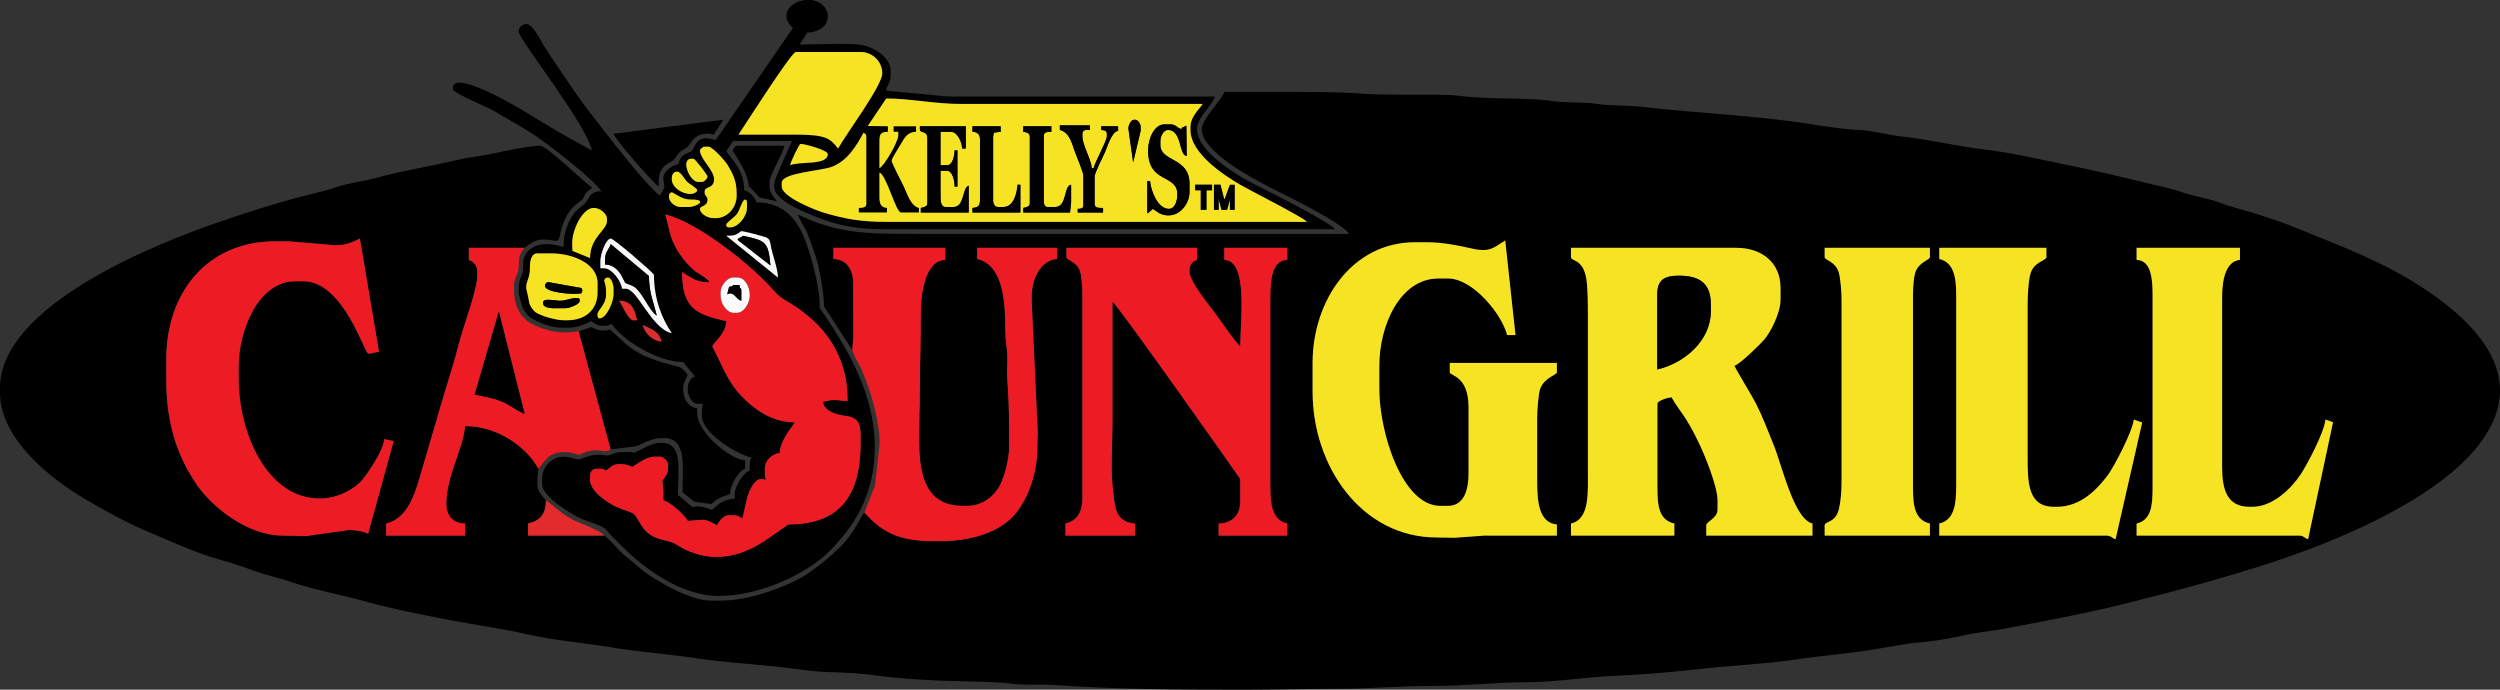
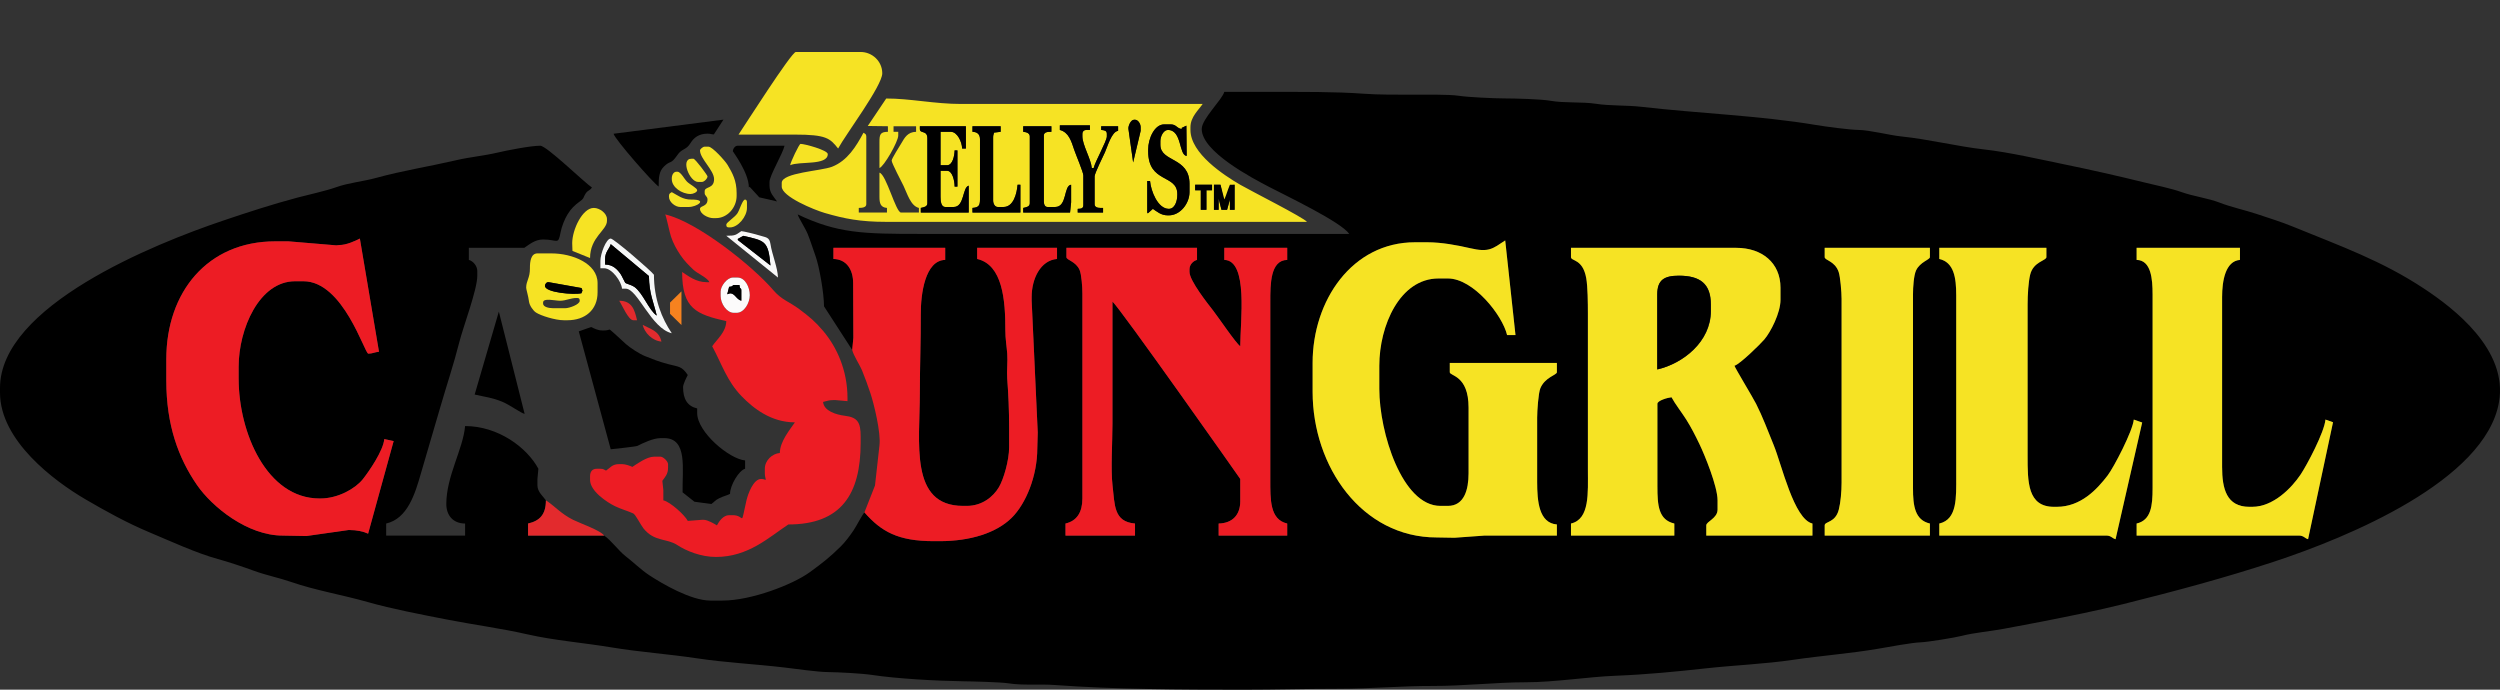
<svg xmlns="http://www.w3.org/2000/svg" width="765.35pt" height="211.14pt" viewBox="0 0 765.35 211.14" version="1.1">
  <rect x="0" y="0" width="765.35" height="211.14" fill="#333333" stroke="none" />
  <defs>
    <clipPath id="clip1">
-       <path d="M 0 28 L 765.352 28 L 765.352 211.141 L 0 211.141 Z M 0 28 " />
+       <path d="M 0 28 L 765.352 28 L 765.352 211.141 L 0 211.141 Z " />
    </clipPath>
  </defs>
  <g id="surface1">
    <path style=" stroke:none;fill-rule:nonzero;fill:rgb(96.1%,50.999%,12.199%);fill-opacity:1;" d="M 208.621 89.195 L 205.125 92.633 L 205.125 96.07 L 208.621 99.508 L 208.621 89.195 " />
    <g clip-path="url(#clip1)" clip-rule="nonzero">
      <path style=" stroke:none;fill-rule:evenodd;fill:rgb(0%,0%,0%);fill-opacity:1;" d="M 260.895 107.133 L 261.246 103.445 L 261.18 86.672 C 261.18 82.59 259.215 79.371 255.141 79.281 L 255.141 75.871 L 289.367 75.871 L 289.367 79.566 C 283.246 79.703 281.855 89.812 281.891 96.328 C 281.926 104.109 281.605 112.055 281.605 120.203 C 281.605 135.59 278.352 154.875 294.836 154.875 L 295.984 154.875 C 300.602 154.875 304.016 152.137 305.773 149.199 C 307.27 146.711 308.93 140.875 308.93 136.973 L 308.93 130.719 C 308.93 125.543 308.711 120.699 308.352 115.945 C 308.172 113.527 308.539 110.684 308.355 108.266 C 308.184 105.984 307.773 103.754 307.777 101.164 C 307.801 91.707 306.887 81.062 299.148 79.281 L 299.148 75.871 L 323.598 75.871 L 323.598 79.281 C 318.555 79.699 315.832 85.301 315.832 90.934 L 315.832 92.07 L 317.695 132.418 L 317.559 137.254 C 317.559 145.742 314.062 154.23 309.73 158.508 C 305.02 163.168 297.043 165.672 287.645 165.672 L 285.918 165.672 C 274.871 165.672 269.789 162.727 264.633 156.863 C 263.91 157.684 262.219 161.004 261.297 162.379 C 260.195 164.012 258.723 165.984 257.371 167.309 C 253.922 170.691 251.809 172.34 247.836 175.223 C 242.695 178.945 230.012 183.859 221.199 183.859 L 217.457 183.859 C 211.504 183.859 202.664 178.652 198.816 176.133 C 196.27 174.461 193.934 172.137 191.516 170.273 C 189.371 168.617 187.082 165.375 184.953 163.965 L 161.656 163.965 L 161.656 160.273 C 165.234 159.449 167.121 157.516 167.121 153.168 C 166.352 152.031 164.531 150.605 164.531 148.621 L 164.531 146.633 L 164.82 143.508 C 161.312 136.957 152.465 130.434 142.383 130.434 C 141.793 137.438 136.633 145.762 136.633 154.305 C 136.633 157.801 138.746 160.273 142.383 160.273 L 142.383 163.965 L 118.223 163.965 L 118.223 160.273 C 124.766 158.77 127.055 151.215 128.859 144.926 C 130.777 138.234 132.762 131.703 134.73 124.863 C 136.691 118.062 138.926 111.441 140.598 104.801 C 141.797 100.031 146.121 88.703 146.121 84.398 L 146.121 82.977 C 146.121 81.395 144.82 79.906 143.531 79.566 L 143.531 75.871 L 160.504 75.871 C 161.996 74.887 163.754 73.316 166.258 73.316 C 170.719 73.316 170.867 75.117 171.598 71.203 C 171.961 69.273 172.914 66.977 173.738 65.645 C 174.855 63.828 175.879 62.852 177.652 61.555 C 178.93 60.621 178.52 60.383 179.309 59.211 C 180.027 58.141 180.473 58.496 181.215 57.402 C 178.828 55.824 167.352 44.613 165.395 44.613 C 162.422 44.613 155.203 46.035 152.281 46.723 C 148.07 47.711 143.883 48.062 139.676 49.043 C 131.332 50.988 123.25 52.23 115.227 54.441 C 111.133 55.57 106.719 55.949 102.891 57.32 C 99.688 58.465 94.387 59.605 91.129 60.473 C 83.297 62.562 75.859 64.988 68.348 67.523 C 47.047 74.699 0 93.695 0 118.781 L 0 120.203 C 0 134.844 16.496 147.215 26.184 152.875 C 32.207 156.395 38.883 160.09 45.645 162.922 C 51.777 165.492 60.242 169.395 66.676 171.133 C 69.648 171.93 74.762 173.641 77.918 174.801 C 81.488 176.105 85.52 176.91 89.168 178.176 C 96.523 180.723 104.762 182.09 112.586 184.316 C 119.957 186.41 129.043 188.145 136.801 189.66 C 144.965 191.258 153.469 192.375 161.531 194.215 C 169.605 196.055 178.688 196.777 187.141 198.184 C 195.879 199.637 204.484 200.203 213.371 201.539 C 222.086 202.848 230.93 203.27 240.152 204.348 C 243.621 204.75 250.094 205.707 253.402 205.75 C 256.855 205.801 263.762 206.137 267.16 206.652 C 274.441 207.762 286.852 208.461 294.848 208.57 C 297.574 208.609 306.188 208.797 308.867 209.211 C 313.234 209.891 318.105 209.352 323.027 209.719 C 340.859 211.035 361.785 211.141 380.555 211.141 C 390.676 211.141 399.93 210.855 409.891 210.855 C 419.43 210.855 429.375 209.969 438.648 209.996 C 448.168 210.023 457.828 208.879 467.141 208.871 C 475.902 208.867 486.133 207.199 494.734 206.867 C 504.105 206.504 513.34 205.586 522.094 204.625 C 531.18 203.629 540.172 203.297 549.051 201.984 C 557.5 200.734 566.688 200.043 575.215 198.566 C 578.125 198.062 585.34 196.727 587.938 196.645 C 590.133 196.57 598.488 195.207 600.602 194.656 C 604.305 193.695 609.328 193.273 613.383 192.508 C 617.488 191.727 621.766 190.957 625.695 190.18 C 633.816 188.574 642.109 186.914 650.02 184.938 C 666.172 180.91 681.07 176.918 696.137 171.961 C 718.973 164.445 760.746 147.145 765.023 123.223 C 767.906 107.09 751.191 94.352 741.949 88.262 C 729.133 79.82 716.793 75.434 701.852 69.34 C 698.48 67.961 694.414 66.676 690.797 65.48 C 687.184 64.285 682.988 63.395 679.586 62.062 C 676.07 60.684 671.426 60.09 667.906 58.824 C 664.641 57.656 659.949 56.715 656.289 55.809 C 648.344 53.848 640.129 51.992 632.176 50.363 C 624.547 48.797 615.113 46.609 607.496 45.758 C 599.199 44.832 590.832 42.688 581.926 41.75 C 578.438 41.387 572.387 39.824 568.965 39.777 C 566.242 39.746 558.949 38.773 555.84 38.25 C 538.852 35.402 520.105 34.723 502.492 32.699 C 497.91 32.172 492.934 32.453 488.484 31.758 C 484.461 31.129 478.82 31.598 474.727 30.859 C 471.805 30.336 463.762 30.133 460.512 30.129 C 457.465 30.125 449.43 29.762 446.648 29.328 C 443.535 28.848 435.555 28.984 432.039 28.984 C 427.84 28.984 421.926 29.02 417.656 28.703 C 408.691 28.039 398.375 28.133 388.895 28.133 L 374.801 28.133 C 374.145 30.551 367.895 36.395 367.895 39.5 C 367.895 46.406 383.223 54.465 388.699 57.309 C 393.879 60.004 410.598 67.98 413.059 71.609 C 383.91 71.609 354.762 71.609 325.613 71.609 C 311.039 71.609 296.465 71.609 281.891 71.609 C 264.133 71.609 256.473 71.457 244.211 65.645 C 244.461 66.711 246.547 69.832 247.289 71.691 C 248.207 73.988 248.848 76.129 249.68 78.426 C 250.781 81.473 252.262 89.68 252.262 93.777 Z M 326.188 160.273 C 329.715 159.461 331.363 156.785 331.363 152.602 L 331.363 89.797 C 331.363 87.766 331.078 84.016 330.516 82.68 C 329.359 79.965 326.477 79.66 326.477 78.715 L 326.477 75.871 L 366.457 75.871 L 366.457 79.566 C 365.312 79.867 364.156 80.984 364.156 82.41 L 364.156 83.262 C 364.156 85.938 369.82 93.062 371.426 95.117 C 372.949 97.07 378.41 105.148 379.691 105.996 C 379.691 98.332 382.215 79.73 374.801 79.566 L 374.801 75.871 L 394.07 75.871 L 394.07 79.566 C 388.883 79.68 388.895 86.949 388.895 92.355 L 388.895 146.633 C 388.895 153.02 388.73 159.043 394.07 160.273 L 394.07 163.965 L 373.074 163.965 L 373.074 160.273 C 377.266 160.18 379.691 157.668 379.691 153.453 L 379.691 146.633 C 379.691 146.578 342.516 93.766 340.57 92.355 C 340.57 104.859 340.57 117.359 340.57 129.867 C 340.57 135.043 340.027 143.863 340.59 148.602 C 341.305 154.605 340.91 159.73 347.473 160.273 L 347.473 163.965 L 326.188 163.965 Z M 480.941 160.273 C 486.73 158.941 486.117 150.863 486.117 143.793 L 486.117 96.051 C 486.117 92.844 486.074 87.801 485.613 85.18 C 484.555 79.145 480.941 80.02 480.941 78.715 L 480.941 75.871 L 531.566 75.871 C 539.438 75.871 545.086 80.477 545.086 88.094 L 545.086 91.785 C 545.086 95.789 542.066 101.672 540.121 103.934 C 538.812 105.457 532.617 111.535 530.988 111.965 C 531.199 112.734 536.578 121.586 537.605 123.613 C 539.695 127.742 541.133 131.715 542.98 136.207 C 545.461 142.223 549.191 158.965 554.863 160.273 L 554.863 163.965 L 522.359 163.965 L 522.359 160.844 C 522.359 159.633 525.812 158.695 525.812 156.012 L 525.812 153.168 C 525.812 148.879 521.852 139.246 520.254 135.926 C 518.984 133.285 517.762 130.895 516.266 128.504 C 514.859 126.27 512.832 123.703 511.719 121.625 C 510.621 121.715 507.402 122.617 507.402 123.613 L 507.402 148.906 C 507.402 154.719 507.727 159.156 512.582 160.273 L 512.582 163.965 L 480.941 163.965 Z M 562.926 156.016 C 563.484 153.848 563.781 150.504 563.781 147.77 L 563.781 91.504 C 563.781 89.43 563.395 84.801 562.895 83.289 C 561.762 79.887 558.605 79.727 558.605 78.715 L 558.605 75.871 L 590.82 75.871 L 590.82 78.715 C 590.82 79.512 587.816 80.168 586.59 82.777 C 585.891 84.277 585.645 87.906 585.645 90.082 L 585.645 149.477 C 585.645 154.922 586.246 159.219 590.82 160.273 L 590.82 163.965 L 558.605 163.965 L 558.605 160.844 C 558.605 159.559 561.871 160.129 562.926 156.016 Z M 647.66 165.078 C 646.621 164.801 646.273 163.965 644.898 163.965 L 593.695 163.965 L 593.695 160.273 C 599.223 159.004 598.875 152.367 598.875 145.781 L 598.875 90.367 C 598.875 84.984 598.172 80.312 593.695 79.281 L 593.695 75.871 L 626.488 75.871 L 626.488 78.715 C 626.488 79.809 622.512 80.074 621.527 84.047 C 620.969 86.305 620.734 90.258 620.734 93.207 L 620.734 139.527 C 620.734 147.492 620.68 155.156 628.789 155.156 L 629.652 155.156 C 637.035 155.156 641.98 149.801 645.234 145.547 C 647.102 143.105 652.945 131.91 653.238 128.445 L 655.809 129.348 Z M 706.594 165.07 C 705.59 164.801 705.238 163.965 703.863 163.965 L 654.102 163.965 L 654.102 160.273 C 658.555 159.246 658.992 154.797 658.992 149.477 L 658.992 90.082 C 658.992 85.469 658.566 79.664 654.102 79.566 L 654.102 75.871 L 685.742 75.871 L 685.742 79.566 C 681.27 79.934 680.277 85.996 680.277 90.934 L 680.277 142.938 C 680.277 149.652 681.645 155.156 688.617 155.156 L 689.48 155.156 C 695.973 155.156 701.543 149.367 704.27 145.324 C 706.219 142.43 711.594 132.297 711.918 128.445 L 714.234 129.262 Z M 436.93 74.168 C 441.34 74.168 446.219 75.086 450.051 75.98 C 455.836 77.34 456.941 76.156 460.805 73.602 L 463.953 102.586 L 461.383 102.586 C 459.93 96.434 451.02 85.25 443.258 85.25 L 440.383 85.25 C 428.566 85.25 422.262 99.656 422.262 111.965 L 422.262 119.066 C 422.262 132.371 429.227 154.875 440.961 154.875 L 443.258 154.875 C 448.258 154.875 449.586 149.891 449.586 144.926 L 449.586 124.754 C 449.586 114.832 443.832 115.148 443.832 113.953 L 443.832 111.113 L 476.625 111.113 L 476.625 113.953 C 476.625 114.816 472.973 115.441 471.555 118.891 C 470.965 120.332 470.586 125.746 470.586 127.879 L 470.586 147.484 C 470.586 153.438 471.113 160.105 476.625 160.559 L 476.625 163.965 L 454.477 163.965 L 445.277 164.629 L 439.809 164.535 C 416.93 164.535 401.84 142.883 401.84 119.922 L 401.84 111.113 C 401.84 91.969 413.941 74.168 433.191 74.168 Z M 103.84 75.02 C 106.02 75.02 108.699 73.797 110.168 73.031 L 116.027 107.684 C 114.664 107.805 114.086 108.27 112.758 108.27 C 111.621 108.27 105.105 86.105 92.91 86.105 L 90.32 86.105 C 79.348 86.105 73.062 100.742 73.062 112.246 L 73.062 115.941 C 73.062 132.512 81.723 152.602 97.797 152.602 L 98.086 152.602 C 103.438 152.602 108.75 149.629 111.086 146.688 C 112.977 144.297 117.348 137.957 117.645 134.414 L 120.512 135.031 L 112.695 163.383 C 111.297 162.707 109.18 162.262 107.004 162.262 L 106.715 162.262 L 93.793 164.102 L 86.582 163.965 C 75.66 163.965 64.867 155.109 60.285 148.453 C 54.637 140.246 50.91 130.168 50.91 116.512 L 50.91 109.973 C 50.91 89.449 63.5 73.883 84.281 73.883 L 88.305 73.883 L 102.969 75.113 L 103.84 75.02 " />
    </g>
-     <path style=" stroke:none;fill-rule:evenodd;fill:rgb(0%,0%,0%);fill-opacity:1;" d="M 316.406 70.188 C 347.188 70.188 377.965 70.188 408.742 70.188 C 407.422 68.242 388.906 58.801 385.25 57.023 C 379.707 54.324 366.457 46.719 366.457 39.5 C 366.457 35.934 371.34 32.035 371.922 29.555 L 290.23 29.555 L 271.227 27.738 C 271.68 25.734 272.688 25.391 272.688 22.734 L 272.688 21.883 C 272.688 17.277 267.199 14.129 262.891 13.656 C 258.184 13.141 249.879 13.641 244.785 13.641 L 247.133 9.977 C 250.332 9.945 253.414 8.172 253.414 5.113 L 253.414 4.828 C 253.414 2.156 250.637 0 247.949 0 L 247.086 0 C 244.027 0 240.758 2.047 240.758 4.828 L 240.758 5.113 C 240.758 6.449 241.918 7.961 242.77 8.527 L 219.117 42.863 C 218.098 42.66 217.387 42.34 216.02 42.34 C 212.781 42.34 212.59 45.828 211.688 46.301 C 209.477 47.469 208.406 47.207 207.68 50.301 C 205.73 50.457 202.754 52.727 203.074 54.844 L 203.43 57.391 L 202.035 59.871 C 198.055 57.207 184.621 39.625 180.719 34.59 C 177.285 30.172 174.203 25.559 171.031 20.859 C 169.398 18.434 167.914 16.309 166.371 13.809 C 165.363 12.172 163.207 7.387 161.082 7.387 C 159.945 7.387 158.777 8.316 158.777 9.66 C 158.777 12.027 179.211 37.527 181.215 46.035 C 174.316 42.43 168.145 38.738 161.598 34.727 C 157.711 32.344 145.723 25.289 140.371 25.289 C 139.637 25.289 138.645 25.906 138.645 26.711 L 138.645 27.277 C 138.645 28.504 149.492 32.902 151.188 33.93 C 155.375 36.469 159.133 38.414 163.207 41.09 C 167.883 44.16 181.398 54.562 184.094 58.539 C 181.57 58.539 180.766 59.504 179.875 61.195 C 179.133 62.609 177.52 63.406 176.391 64.57 C 174.512 66.508 172.586 70.727 172.586 74.453 L 172.586 75.59 C 171.312 75.297 169.402 74.738 167.984 74.738 L 167.41 74.738 C 163.828 74.738 161.176 76.34 160.379 79.16 C 159.805 81.188 160.602 81.953 159.684 84.152 C 159.055 85.656 158.777 86.871 158.777 88.945 L 158.777 89.512 C 158.777 90.094 159.723 93.66 160.023 94.254 C 160.715 95.598 161.406 96.547 162.629 97.363 C 164.336 98.504 168.762 100.312 171.434 100.312 L 174.312 100.312 C 176.719 100.312 179.332 99.156 180.93 98.32 C 181.812 98.785 182.938 99.742 184.094 99.742 L 184.953 99.742 C 185.996 99.742 186.559 99.508 187.258 99.176 C 190.508 103.973 201.137 110.828 209.117 110.828 L 212.75 115.223 C 211.219 115.73 210.555 117.422 210.555 119.066 L 210.555 119.352 C 210.555 121.129 211.883 123.613 213.434 123.613 L 215.156 123.613 C 215.082 124.504 214.871 124.625 214.871 125.602 L 214.871 127.309 C 214.871 132.41 225.098 138.941 230.113 140.098 C 229.816 140.652 229.539 140.934 229.539 141.801 L 229.539 144.074 C 227.758 144.547 224.938 148.82 224.938 151.18 L 224.938 152.602 C 223.398 152.727 222.004 153.184 220.902 153.73 C 220.086 154.137 218.156 156.012 218.031 156.012 C 217.078 156.012 214.23 154.242 211.703 155.441 L 211.914 155.199 L 207.574 151.535 C 207.391 144.621 209.484 135.551 202.5 135.551 L 201.926 135.551 C 199.785 135.551 195.715 137.859 194.16 138.676 C 193.703 138.461 193.746 138.391 193.008 138.391 L 190.422 138.391 C 188.922 138.391 188.273 138.676 187.141 139.133 C 185.551 139.773 185.555 139.246 183.805 139.246 L 182.941 139.246 C 180.191 139.246 177.895 140.664 177.188 140.664 C 176.363 140.664 174.57 139.812 172.586 139.812 C 168.859 139.812 165.969 142.863 165.969 146.633 L 165.969 148.34 C 165.969 151.965 174.609 157.184 177.664 158.668 C 179.488 159.555 184.469 160.855 185.461 162.047 C 187.246 164.199 188.82 165.641 190.777 167.594 C 196.82 173.613 208.211 182.438 220.047 182.438 C 233 182.438 247.188 175.43 253.633 169.016 C 261.352 161.332 267.797 151.816 267.797 136.688 C 267.797 120.488 259.094 106.379 252.438 96.445 C 250.332 93.309 251.141 95.43 250.828 90.93 C 250.762 89.949 250.121 86.305 249.848 85.082 C 248.965 81.133 248.047 77.805 246.84 74.414 C 244.488 67.809 240.422 61.949 231.551 61.949 C 231.168 60.309 229.441 58.629 227.812 58.254 C 227.812 52.199 224.629 49.684 222.348 46.32 L 224.367 43.195 L 242.484 43.191 C 241.855 44.363 237.02 55.246 237.02 55.98 L 237.02 57.117 C 237.02 61.574 246.793 65.141 250.629 66.691 C 256.051 68.883 262.551 70.188 270.098 70.188 C 285.535 70.188 300.973 70.188 316.406 70.188 Z M 226.09 41.203 C 227.91 38.512 242.301 15.914 243.633 15.914 L 263.48 15.914 C 267.02 15.914 270.098 18.758 270.098 22.449 C 270.098 26.254 258.832 41.262 256.578 45.469 C 254.449 42.523 252.977 41.203 243.348 41.203 C 237.594 41.203 231.84 41.203 226.09 41.203 Z M 271.305 30.16 C 278.426 30.121 286.234 31.844 294.262 31.828 C 302.504 31.809 310.754 31.828 318.996 31.828 C 335.395 31.828 351.789 31.828 368.184 31.828 C 366.926 33.684 364.445 35.789 364.445 38.93 L 364.445 39.781 C 364.445 46.992 374.723 53.664 379.68 56.559 C 382.656 58.293 399.152 66.621 400.113 67.918 C 371.441 67.918 342.773 67.918 314.105 67.918 C 299.82 67.918 285.535 67.918 271.246 67.918 C 263.391 67.918 258.559 66.973 252.441 65.18 C 249.266 64.254 239.32 60.203 239.32 57.117 L 239.32 55.98 C 239.32 52.836 251.383 52.363 254.742 51.039 C 259.438 49.191 262.105 44.816 264.344 40.637 C 264.793 40.934 265.207 41.012 265.207 41.773 L 265.207 62.52 C 265.207 63.531 263.945 63.633 262.906 63.652 L 262.906 65.074 L 271.535 65.074 L 271.535 63.652 C 269.59 63.492 269.234 62.277 269.234 60.242 L 269.234 52.855 C 271.352 53.41 274.234 65.074 275.852 65.074 L 281.316 65.074 L 281.316 63.652 C 278.785 63.07 277.719 59.207 276.621 56.926 C 276.07 55.777 272.973 49.949 272.973 49.16 C 272.973 48.551 275.465 44.68 275.941 43.855 C 276.949 42.129 277.871 40.406 280.453 40.352 L 280.453 38.648 L 273.551 38.648 L 273.551 40.352 L 274.988 40.352 L 274.988 41.488 C 274.988 43.371 270.547 51.09 269.234 51.434 L 269.234 43.477 C 269.234 41.227 269.449 40.352 271.824 40.352 L 271.824 38.648 L 265.66 38.566 Z M 216.598 61.098 C 216.598 60.051 215.73 59.984 215.73 59.105 L 215.73 58.539 C 215.73 57.02 218.609 57.875 218.609 54.844 C 218.609 52.117 214.297 48.598 214.297 46.035 C 214.297 45.73 215.137 44.898 215.73 44.898 L 216.883 44.898 C 218.109 44.898 222.035 49.309 222.734 50.484 C 224.215 52.973 225.512 55.262 225.512 59.105 L 225.512 59.961 C 225.512 63.566 222.66 66.777 219.184 66.777 L 218.32 66.777 C 216.793 66.777 214.297 65.539 214.297 63.938 C 214.297 62.891 216.598 63.359 216.598 61.098 Z M 241.906 50.582 C 241.98 49.691 244.664 44.047 245.07 44.047 C 246.371 44.047 253.414 45.977 253.414 47.172 C 253.414 50.773 244.652 49.281 241.906 50.582 Z M 213.719 55.699 C 211.121 55.699 208.23 48.594 211.703 48.594 L 212.281 48.594 C 212.836 48.594 216.598 53.676 216.598 53.992 C 216.598 54.676 215.562 55.699 214.871 55.699 Z M 207.391 52.57 C 208.383 52.57 209.496 54.797 210.336 55.629 C 211.188 56.473 213.434 57.574 213.434 58.254 C 213.434 58.824 212.234 59.391 211.418 59.391 C 208.719 59.391 205.664 57.332 205.664 54.844 L 205.664 54.559 C 205.664 53.602 206.176 52.57 207.105 52.57 Z M 211.699 61.102 C 216.855 61.055 213.301 63.367 210.844 63.367 L 208.254 63.367 C 206.703 63.367 204.801 61.84 204.801 60.242 L 204.801 59.961 C 204.801 59.199 205.219 59.117 205.664 58.824 C 207.473 59.77 208.949 61.129 211.699 61.102 Z M 222.348 68.77 C 222.348 68.098 224.914 66.57 225.75 65.309 C 226.438 64.266 227.301 61.098 228.102 61.098 C 228.504 61.098 228.676 61.484 228.676 61.949 L 228.676 63.652 C 228.676 66.277 225.961 69.621 223.496 69.621 L 223.211 69.621 C 222.547 69.621 222.348 69.426 222.348 68.77 Z M 203.648 65.645 C 213.598 67.93 230.766 81.801 236.656 88.734 C 239.32 91.867 241.531 92.281 244.738 94.676 C 247.793 96.961 249.586 98.438 252.055 101.371 C 256.09 106.172 259.453 113.227 259.453 121.91 L 259.449 122.809 L 255.715 122.477 L 255.141 122.477 C 253.773 122.477 253.062 122.797 251.977 123.047 C 252.207 125.801 255.938 126.953 258.621 127.281 C 262.586 127.766 263.48 129.344 263.48 133.562 L 263.48 135.551 C 263.48 151.301 257.523 160.559 241.336 160.559 C 235.355 164.512 229.078 170.504 219.184 170.504 C 214.641 170.504 210.125 168.691 207.34 166.859 C 204.113 164.734 200.324 165.934 196.98 161.746 C 196.133 160.684 194.562 157.492 193.844 157.172 C 192.008 156.352 190.184 155.887 188.305 154.977 C 185.684 153.707 180.641 150.316 180.641 146.918 L 180.641 145.781 C 180.641 144.469 181.277 143.508 182.652 143.508 L 183.805 143.508 C 184.684 143.508 184.965 143.781 185.531 144.074 C 186.809 143.23 187.371 142.086 189.559 142.086 L 190.422 142.086 C 191.484 142.086 192.855 142.594 193.586 142.938 C 195.004 142 198.051 139.812 200.199 139.812 L 202.215 139.812 C 203.059 139.812 204.516 141.254 204.516 142.086 L 204.516 143.223 C 204.516 145.211 203.562 146.059 202.77 147.203 L 203.074 150.043 L 203.074 153.168 C 205.199 153.656 209.605 157.645 210.562 159.469 L 214.871 159.137 L 215.445 159.137 C 216.594 159.137 218.727 160.348 219.473 160.844 C 220.125 159.625 221.395 157.719 223.211 157.719 L 224.359 157.719 C 228.227 157.719 226.562 161.652 228.5 153.277 C 228.996 151.121 230.664 146.633 232.992 146.633 C 233.77 146.633 233.781 146.77 234.43 146.918 C 234.355 146.027 234.145 145.906 234.145 144.926 L 234.145 143.508 C 234.145 140.922 236.434 138.863 238.742 138.676 C 238.742 135.172 241.871 131.477 243.348 129.297 C 236.086 129.297 230.641 125.027 227.016 121.277 C 222.562 116.668 221.062 111.652 218.031 105.996 C 219.496 103.836 222.27 101.703 222.348 98.32 C 213.176 96.215 208.828 94.551 208.828 83.262 C 210.762 84.539 213.129 86.387 216.309 86.387 L 217.172 86.387 C 216.699 85.105 213.488 83.707 212.348 82.629 C 210.777 81.148 209.535 79.902 208.309 78.094 C 207.129 76.344 206.109 74.508 205.414 72.426 C 204.938 71.004 204.031 66.43 203.648 65.645 Z M 175.176 74.453 C 175.176 70.305 178.309 63.652 181.789 63.652 C 183.598 63.652 185.816 65.316 185.816 67.062 L 185.816 67.633 C 185.816 70.496 180.641 72.602 180.641 79 L 175.254 76.816 Z M 222.348 72.18 C 225.285 72.18 225.254 71.883 226.949 70.758 C 227.781 70.828 231.359 71.703 232.293 72.016 C 234.434 72.734 235.539 72.43 235.875 74.73 C 236.328 77.828 238.102 81.977 238.168 84.969 Z M 183.805 79.852 C 183.805 77.723 185.562 73.031 186.969 73.031 C 187.898 73.031 199.398 82.934 200.199 84.113 C 200.199 91.594 202.629 97.535 205.664 102.02 C 199.355 100.566 195.199 88.379 191.57 88.379 L 190.422 88.379 C 190.234 86.156 187.367 82.125 184.953 82.125 L 183.805 82.125 Z M 182.941 96.051 C 182.941 95.09 185.531 93.172 185.531 90.367 L 185.531 88.945 C 185.531 87.598 185.207 86.895 184.953 85.82 C 185.203 85.367 185.387 84.969 186.105 84.969 C 187.191 84.969 187.832 87.188 187.832 88.379 L 187.832 90.082 C 187.832 92.438 185.688 97.473 183.516 97.473 C 183.113 97.473 182.941 97.086 182.941 96.617 Z M 161.082 88.094 C 161.082 85.891 162.262 85.176 162.23 82.125 C 162.211 79.969 162.562 77.578 164.531 77.578 L 168.848 77.578 C 175.152 77.578 182.941 80.609 182.941 86.672 L 182.941 89.512 C 182.941 94.941 179.051 98.039 173.738 98.039 L 172.586 98.039 C 170.059 98.039 165.613 96.684 164.062 95.66 C 163.18 95.074 162.094 93.484 161.953 92.344 C 161.75 90.668 161.082 88.574 161.082 88.094 Z M 193.871 98.039 C 192.371 98.039 190.484 93.438 189.559 92.07 C 193.566 92.07 194.301 94.973 195.023 98.039 Z M 202.5 104.574 C 199.703 104.344 197.32 101.887 196.746 99.461 C 199.395 100.844 201.727 101.289 202.5 104.574 " />
    <path style=" stroke:none;fill-rule:evenodd;fill:rgb(96.1%,89%,14.099%);fill-opacity:1;" d="M 480.941 78.715 C 480.941 80.02 484.555 79.145 485.613 85.18 C 486.074 87.801 486.117 92.844 486.117 96.051 L 486.117 143.793 C 486.117 150.863 486.73 158.941 480.941 160.273 L 480.941 163.965 L 512.582 163.965 L 512.582 160.273 C 507.727 159.156 507.402 154.719 507.402 148.906 L 507.402 123.613 C 507.402 122.617 510.621 121.715 511.719 121.625 C 512.832 123.703 514.859 126.27 516.266 128.504 C 517.762 130.895 518.984 133.285 520.254 135.926 C 521.852 139.246 525.812 148.879 525.812 153.168 L 525.812 156.012 C 525.812 158.695 522.359 159.633 522.359 160.844 L 522.359 163.965 L 554.863 163.965 L 554.863 160.273 C 549.191 158.965 545.461 142.223 542.98 136.207 C 541.133 131.715 539.695 127.742 537.605 123.613 C 536.578 121.586 531.199 112.734 530.988 111.965 C 532.617 111.535 538.812 105.457 540.121 103.934 C 542.066 101.672 545.086 95.789 545.086 91.785 L 545.086 88.094 C 545.086 80.477 539.438 75.871 531.566 75.871 L 480.941 75.871 Z M 507.402 113.102 L 507.402 90.082 C 507.402 85.676 509.574 84.398 514.02 84.398 C 520.5 84.398 523.797 86.859 523.797 93.207 L 523.797 95.195 C 523.797 104.621 515.262 111.293 507.402 113.102 " />
    <path style=" stroke:none;fill-rule:evenodd;fill:rgb(96.1%,89%,14.099%);fill-opacity:1;" d="M 436.93 74.168 L 433.191 74.168 C 413.941 74.168 401.84 91.969 401.84 111.113 L 401.84 119.922 C 401.84 142.883 416.93 164.535 439.809 164.535 L 445.277 164.629 L 454.477 163.965 L 476.625 163.965 L 476.625 160.559 C 471.113 160.105 470.586 153.438 470.586 147.484 L 470.586 127.879 C 470.586 125.746 470.965 120.332 471.555 118.891 C 472.973 115.441 476.625 114.816 476.625 113.953 L 476.625 111.113 L 443.832 111.113 L 443.832 113.953 C 443.832 115.148 449.586 114.832 449.586 124.754 L 449.586 144.926 C 449.586 149.891 448.258 154.875 443.258 154.875 L 440.961 154.875 C 429.227 154.875 422.262 132.371 422.262 119.066 L 422.262 111.965 C 422.262 99.656 428.566 85.25 440.383 85.25 L 443.258 85.25 C 451.02 85.25 459.93 96.434 461.383 102.586 L 463.953 102.586 L 460.805 73.602 C 456.941 76.156 455.836 77.34 450.051 75.98 C 446.219 75.086 441.34 74.168 436.93 74.168 " />
    <path style=" stroke:none;fill-rule:evenodd;fill:rgb(92.899%,10.999%,14.099%);fill-opacity:1;" d="M 326.477 78.715 C 326.477 79.66 329.359 79.965 330.516 82.68 C 331.078 84.016 331.363 87.766 331.363 89.797 L 331.363 152.602 C 331.363 156.785 329.715 159.461 326.188 160.273 L 326.188 163.965 L 347.473 163.965 L 347.473 160.273 C 340.91 159.73 341.305 154.605 340.59 148.602 C 340.027 143.863 340.57 135.043 340.57 129.867 C 340.57 117.359 340.57 104.859 340.57 92.355 C 342.516 93.766 379.691 146.578 379.691 146.633 L 379.691 153.453 C 379.691 157.668 377.266 160.18 373.074 160.273 L 373.074 163.965 L 394.07 163.965 L 394.07 160.273 C 388.73 159.043 388.895 153.02 388.895 146.633 L 388.895 92.355 C 388.895 86.949 388.883 79.68 394.07 79.566 L 394.07 75.871 L 374.801 75.871 L 374.801 79.566 C 382.215 79.73 379.691 98.332 379.691 105.996 C 378.41 105.148 372.949 97.07 371.426 95.117 C 369.82 93.062 364.156 85.938 364.156 83.262 L 364.156 82.41 C 364.156 80.984 365.312 79.867 366.457 79.566 L 366.457 75.871 L 326.477 75.871 L 326.477 78.715 " />
    <path style=" stroke:none;fill-rule:evenodd;fill:rgb(96.1%,89%,14.099%);fill-opacity:1;" d="M 265.66 38.566 L 271.824 38.648 L 271.824 40.352 C 269.449 40.352 269.234 41.23 269.234 43.477 L 269.234 51.434 C 270.547 51.09 274.988 43.375 274.988 41.488 L 274.988 40.352 L 273.551 40.352 L 273.551 38.648 L 280.453 38.648 L 280.453 40.352 C 277.871 40.41 276.949 42.129 275.941 43.855 C 275.465 44.68 272.973 48.551 272.973 49.16 C 272.973 49.949 276.07 55.777 276.621 56.926 C 277.719 59.207 278.785 63.07 281.316 63.652 L 281.316 65.074 L 275.852 65.074 C 274.234 65.074 271.352 53.414 269.234 52.855 L 269.234 60.242 C 269.234 62.277 269.59 63.496 271.535 63.652 L 271.535 65.074 L 262.906 65.074 L 262.906 63.652 C 263.945 63.633 265.207 63.531 265.207 62.52 L 265.207 41.773 C 265.207 41.012 264.793 40.934 264.344 40.637 C 262.105 44.82 259.438 49.195 254.742 51.039 C 251.383 52.363 239.32 52.836 239.32 55.98 L 239.32 57.117 C 239.32 60.203 249.266 64.254 252.441 65.184 C 258.559 66.973 263.391 67.918 271.246 67.918 C 285.535 67.918 299.82 67.918 314.105 67.918 C 342.773 67.918 371.441 67.918 400.113 67.918 C 399.152 66.625 382.656 58.293 379.68 56.559 C 374.723 53.664 364.445 46.992 364.445 39.785 L 364.445 38.93 C 364.445 35.793 366.926 33.688 368.184 31.828 C 351.789 31.828 335.395 31.828 318.996 31.828 C 310.754 31.828 302.504 31.812 294.262 31.828 C 286.234 31.844 278.426 30.121 271.305 30.16 Z M 328.883 45.93 C 327.98 43.238 327.211 40.508 324.461 39.785 L 324.461 38.363 L 333.668 38.363 L 333.668 39.785 L 332.516 39.785 C 331.844 39.785 331.363 40.258 331.363 40.922 L 331.363 41.773 C 331.363 44.34 334.012 48.723 334.242 51.434 L 334.816 51.434 C 335.301 49.387 338.844 43.18 338.844 41.773 L 338.844 40.922 C 338.844 39.98 338.02 39.855 337.117 39.785 L 337.117 38.648 L 342.297 38.648 L 342.297 40.066 C 340.332 40.23 339.027 44.953 338.27 46.605 C 337.77 47.699 335.105 53.082 335.105 53.992 L 335.105 62.52 C 335.105 63.391 335.945 63.652 336.828 63.652 L 337.691 63.652 L 337.691 65.074 L 329.93 65.074 L 329.93 63.938 C 330.973 63.914 331.652 63.812 331.652 62.801 L 331.652 53.711 C 331.652 52.719 329.359 47.355 328.883 45.93 Z M 351.5 45.754 C 351.5 42.418 353.445 38.078 356.391 38.078 L 358.402 38.078 C 360.184 38.078 360.27 39.367 361.855 39.5 L 361.703 39.188 L 363.203 38.465 L 363.293 47.738 C 360.832 47.539 361.914 39.785 357.539 39.785 C 356.238 39.785 355.238 41.664 355.238 43.195 L 355.238 44.328 C 355.238 49.695 364.156 48.004 364.156 56.266 L 364.156 58.824 C 364.156 62.246 361.352 65.93 357.828 65.93 L 357.539 65.93 C 355.414 65.93 354.223 64.789 352.938 63.938 L 351.391 65.324 L 351.215 65.074 L 351.215 55.414 L 352.074 55.414 C 352.336 58.48 354.457 63.938 357.828 63.938 C 359.648 63.938 360.418 61.625 360.418 59.676 L 360.418 59.391 C 360.418 53.277 351.5 56.188 351.5 46.32 Z M 283.902 42.344 C 283.902 39.742 281.605 41.031 281.605 39.5 L 281.605 38.648 L 295.695 38.648 L 295.695 45.469 L 294.547 45.469 C 294.504 43.496 293.098 40.352 291.094 40.352 L 287.934 40.352 L 287.934 50.582 L 289.945 50.582 C 291.605 50.582 292.207 47.777 292.246 46.035 L 293.109 46.035 L 293.109 57.117 L 292.246 57.117 C 292.246 55.359 291.582 52.289 289.945 52.289 L 287.934 52.289 L 287.934 60.242 C 287.934 61.547 288.102 63.371 289.367 63.371 L 291.957 63.371 C 295.289 63.371 294.59 57.355 296.562 56.836 L 296.562 65.074 L 281.891 65.074 L 281.891 63.652 C 282.793 63.445 283.902 63.312 283.902 62.234 Z M 300.012 61.098 L 300.012 42.625 C 300.012 41.16 299.227 40.387 297.711 40.352 L 297.711 38.648 L 306.34 38.648 L 306.34 40.352 L 304.32 40.602 C 304.176 41.273 304.039 41.289 304.039 42.059 L 304.039 61.383 C 304.039 62.34 304.547 63.371 305.477 63.371 L 307.203 63.371 C 310.297 63.371 311.293 59.227 311.52 56.551 L 312.383 56.551 L 312.383 65.074 L 297.711 65.074 L 297.711 63.652 C 299.52 63.508 300.012 63.016 300.012 61.098 Z M 315.258 62.234 L 315.258 41.773 C 315.258 40.762 314.23 40.434 313.246 40.352 L 313.246 38.648 L 321.871 38.648 L 321.871 40.352 C 320.734 40.352 319.57 40.395 319.57 41.488 L 319.57 61.664 C 319.57 62.539 319.84 63.371 320.723 63.371 L 323.023 63.371 C 326.77 63.371 325.566 56.805 327.914 56.551 L 327.914 61.949 L 327.586 65.07 L 313.246 65.074 L 313.246 63.652 C 314.148 63.445 315.258 63.312 315.258 62.234 Z M 345.461 39.5 C 345.32 38.625 346.16 36.656 347.188 36.656 L 347.473 36.656 C 348.402 36.656 349.199 37.895 349.199 38.93 L 349.199 40.066 L 346.898 49.73 Z M 369.336 58.254 L 369.336 64.223 L 367.609 64.223 L 367.609 58.254 L 365.883 58.254 L 365.883 56.551 L 371.059 56.551 L 371.059 58.254 Z M 371.637 56.551 L 373.648 56.551 L 374.59 61.082 C 376.887 61.207 374.922 56.684 377.965 56.551 L 377.965 64.223 L 376.523 64.223 L 376.523 61.098 L 375.66 64.223 L 373.938 64.223 L 373.074 60.812 L 373.074 64.223 L 371.637 64.223 L 371.637 56.551 " />
    <path style=" stroke:none;fill-rule:evenodd;fill:rgb(92.899%,10.999%,14.099%);fill-opacity:1;" d="M 203.648 65.645 C 204.031 66.43 204.938 71.004 205.414 72.426 C 206.109 74.508 207.129 76.344 208.309 78.094 C 209.535 79.902 210.777 81.148 212.348 82.629 C 213.488 83.707 216.699 85.105 217.172 86.387 L 216.309 86.387 C 213.129 86.387 210.762 84.539 208.828 83.262 C 208.828 94.551 213.176 96.215 222.348 98.32 C 222.27 101.703 219.496 103.836 218.031 105.996 C 221.062 111.652 222.562 116.668 227.016 121.277 C 230.641 125.027 236.086 129.297 243.348 129.297 C 241.871 131.477 238.742 135.172 238.742 138.676 C 236.434 138.863 234.145 140.922 234.145 143.508 L 234.145 144.926 C 234.145 145.906 234.355 146.027 234.43 146.918 C 233.781 146.77 233.77 146.633 232.992 146.633 C 230.664 146.633 228.996 151.121 228.5 153.277 C 226.562 161.652 228.227 157.719 224.359 157.719 L 223.211 157.719 C 221.395 157.719 220.125 159.625 219.473 160.844 C 218.727 160.348 216.594 159.137 215.445 159.137 L 214.871 159.137 L 210.562 159.469 C 209.605 157.645 205.199 153.656 203.074 153.168 L 203.074 150.043 L 202.77 147.203 C 203.562 146.059 204.516 145.211 204.516 143.223 L 204.516 142.086 C 204.516 141.254 203.059 139.812 202.215 139.812 L 200.199 139.812 C 198.051 139.812 195.004 142 193.586 142.938 C 192.855 142.594 191.484 142.086 190.422 142.086 L 189.559 142.086 C 187.371 142.086 186.809 143.23 185.531 144.074 C 184.965 143.781 184.684 143.508 183.805 143.508 L 182.652 143.508 C 181.277 143.508 180.641 144.469 180.641 145.781 L 180.641 146.918 C 180.641 150.316 185.684 153.707 188.305 154.977 C 190.184 155.887 192.008 156.352 193.844 157.172 C 194.562 157.492 196.133 160.684 196.98 161.746 C 200.324 165.934 204.113 164.734 207.34 166.859 C 210.125 168.691 214.641 170.504 219.184 170.504 C 229.078 170.504 235.355 164.512 241.336 160.559 C 257.523 160.559 263.48 151.301 263.48 135.551 L 263.48 133.562 C 263.48 129.344 262.586 127.766 258.621 127.281 C 255.938 126.953 252.207 125.801 251.977 123.047 C 253.062 122.797 253.773 122.477 255.141 122.477 L 255.715 122.477 L 259.449 122.809 L 259.453 121.91 C 259.453 113.227 256.09 106.172 252.055 101.371 C 249.586 98.438 247.793 96.961 244.738 94.676 C 241.531 92.281 239.32 91.867 236.656 88.734 C 230.766 81.801 213.598 67.93 203.648 65.645 Z M 220.621 89.23 C 220.621 87.59 222.586 84.969 224.359 84.969 L 225.801 84.969 C 228.109 84.969 229.539 87.922 229.539 90.367 C 229.539 92.758 227.812 95.766 225.512 95.766 L 224.648 95.766 C 222.457 95.766 220.621 92.93 220.621 90.652 L 220.621 89.23 " />
    <path style=" stroke:none;fill-rule:evenodd;fill:rgb(92.899%,10.999%,14.099%);fill-opacity:1;" d="M 103.84 75.02 L 102.969 75.113 L 88.305 73.883 L 84.281 73.883 C 63.5 73.883 50.91 89.449 50.91 109.973 L 50.91 116.512 C 50.91 130.168 54.637 140.246 60.285 148.453 C 64.867 155.109 75.66 163.965 86.582 163.965 L 93.793 164.102 L 106.715 162.262 L 107.004 162.262 C 109.18 162.262 111.297 162.707 112.695 163.383 L 120.512 135.031 L 117.645 134.414 C 117.348 137.957 112.977 144.297 111.086 146.688 C 108.75 149.629 103.438 152.602 98.086 152.602 L 97.797 152.602 C 81.723 152.602 73.062 132.512 73.062 115.941 L 73.062 112.246 C 73.062 100.742 79.348 86.105 90.32 86.105 L 92.91 86.105 C 105.105 86.105 111.621 108.27 112.758 108.27 C 114.086 108.27 114.664 107.805 116.027 107.684 L 110.168 73.031 C 108.699 73.797 106.02 75.02 103.84 75.02 " />
    <path style=" stroke:none;fill-rule:evenodd;fill:rgb(92.899%,10.999%,14.099%);fill-opacity:1;" d="M 260.895 107.133 C 261.309 108.898 263.148 111.57 263.941 113.496 C 264.891 115.797 265.656 117.996 266.469 120.383 C 267.461 123.301 269.754 132.469 269.234 136.402 L 267.871 148.633 L 264.633 156.863 C 269.789 162.727 274.871 165.672 285.918 165.672 L 287.645 165.672 C 297.043 165.672 305.02 163.168 309.73 158.508 C 314.062 154.23 317.559 145.742 317.559 137.254 L 317.695 132.418 L 315.832 92.07 L 315.832 90.934 C 315.832 85.301 318.555 79.699 323.598 79.281 L 323.598 75.871 L 299.148 75.871 L 299.148 79.281 C 306.887 81.062 307.801 91.707 307.777 101.164 C 307.773 103.754 308.184 105.984 308.355 108.266 C 308.539 110.684 308.172 113.527 308.352 115.945 C 308.711 120.699 308.93 125.543 308.93 130.719 L 308.93 136.973 C 308.93 140.875 307.27 146.711 305.773 149.199 C 304.016 152.137 300.602 154.875 295.984 154.875 L 294.836 154.875 C 278.352 154.875 281.605 135.59 281.605 120.203 C 281.605 112.055 281.926 104.109 281.891 96.328 C 281.855 89.812 283.246 79.703 289.367 79.566 L 289.367 75.871 L 255.141 75.871 L 255.141 79.281 C 259.215 79.371 261.18 82.59 261.18 86.672 L 261.246 103.445 L 260.895 107.133 " />
    <path style=" stroke:none;fill-rule:evenodd;fill:rgb(96.1%,89%,14.099%);fill-opacity:1;" d="M 593.695 79.281 C 598.172 80.312 598.875 84.984 598.875 90.367 L 598.875 145.781 C 598.875 152.367 599.223 159.004 593.695 160.273 L 593.695 163.965 L 644.898 163.965 C 646.273 163.965 646.621 164.801 647.66 165.078 L 655.809 129.348 L 653.238 128.445 C 652.945 131.91 647.102 143.105 645.234 145.547 C 641.98 149.801 637.035 155.156 629.652 155.156 L 628.789 155.156 C 620.68 155.156 620.734 147.492 620.734 139.527 L 620.734 93.207 C 620.734 90.258 620.969 86.305 621.527 84.047 C 622.512 80.074 626.488 79.809 626.488 78.715 L 626.488 75.871 L 593.695 75.871 L 593.695 79.281 " />
    <path style=" stroke:none;fill-rule:evenodd;fill:rgb(96.1%,89%,14.099%);fill-opacity:1;" d="M 654.102 79.566 C 658.566 79.664 658.992 85.469 658.992 90.082 L 658.992 149.477 C 658.992 154.797 658.555 159.246 654.102 160.273 L 654.102 163.965 L 703.863 163.965 C 705.238 163.965 705.59 164.801 706.594 165.07 L 714.234 129.262 L 711.918 128.445 C 711.594 132.297 706.219 142.43 704.27 145.324 C 701.543 149.367 695.973 155.156 689.48 155.156 L 688.617 155.156 C 681.645 155.156 680.277 149.652 680.277 142.938 L 680.277 90.934 C 680.277 85.996 681.27 79.934 685.742 79.566 L 685.742 75.871 L 654.102 75.871 L 654.102 79.566 " />
-     <path style=" stroke:none;fill-rule:evenodd;fill:rgb(92.899%,10.999%,14.099%);fill-opacity:1;" d="M 164.82 143.508 C 167.125 140.887 167.746 138.391 173.16 138.391 C 174.914 138.391 175.793 138.922 177.188 139.246 C 178.242 138.691 180.809 137.824 182.367 137.824 C 184.375 137.824 185.617 138.699 186.969 137.539 L 177.188 101.449 L 174.602 101.73 L 172.012 101.73 C 168.688 101.73 163.523 99.871 161.574 98.406 C 158.906 96.406 157.34 93.141 157.34 88.66 L 157.34 87.809 C 157.34 85.02 158.73 83.906 158.793 81.855 C 158.898 78.16 158.926 78.203 160.504 75.871 L 143.531 75.871 L 143.531 79.566 C 144.82 79.906 146.121 81.395 146.121 82.977 L 146.121 84.398 C 146.121 88.703 141.797 100.031 140.598 104.801 C 138.926 111.441 136.691 118.062 134.73 124.863 C 132.762 131.703 130.777 138.234 128.859 144.926 C 127.055 151.215 124.766 158.77 118.223 160.273 L 118.223 163.965 L 142.383 163.965 L 142.383 160.273 C 138.746 160.273 136.633 157.801 136.633 154.305 C 136.633 145.762 141.793 137.438 142.383 130.434 C 152.465 130.434 161.312 136.957 164.82 143.508 Z M 152.719 95.395 L 160.613 126.715 C 159.48 126.469 155.898 123.84 153.691 122.961 C 150.414 121.656 148.848 121.598 145.312 120.789 L 152.719 95.395 " />
    <path style=" stroke:none;fill-rule:evenodd;fill:rgb(96.1%,89%,14.099%);fill-opacity:1;" d="M 558.605 78.715 C 558.605 79.727 561.762 79.887 562.895 83.289 C 563.395 84.801 563.781 89.43 563.781 91.504 L 563.781 147.77 C 563.781 150.504 563.484 153.848 562.926 156.016 C 561.871 160.129 558.605 159.559 558.605 160.844 L 558.605 163.965 L 590.82 163.965 L 590.82 160.273 C 586.246 159.219 585.645 154.922 585.645 149.477 L 585.645 90.082 C 585.645 87.906 585.891 84.277 586.59 82.777 C 587.816 80.168 590.82 79.512 590.82 78.715 L 590.82 75.871 L 558.605 75.871 L 558.605 78.715 " />
    <path style=" stroke:none;fill-rule:evenodd;fill:rgb(0%,0%,0%);fill-opacity:1;" d="M 177.188 101.449 L 186.969 137.539 C 187.727 137.477 194.711 136.715 195.125 136.508 C 196.801 135.664 199.957 134.129 202.215 134.129 L 203.363 134.129 C 210.594 134.129 208.828 143.68 208.969 150.727 L 212.586 153.594 L 217.746 154.305 C 218.859 153.566 218.727 153.246 220.234 152.504 C 221.441 151.906 222.449 151.727 223.496 151.18 C 223.496 148.52 226.242 143.996 228.102 143.508 L 228.102 140.949 C 223.332 140.559 213.434 132.312 213.434 126.457 L 213.434 125.035 C 210.41 124.34 209.117 122.148 209.117 118.5 C 209.117 117.609 210.195 115.48 210.555 114.805 C 208.656 112.008 207.816 112.348 204.461 111.449 C 201.422 110.633 200.125 110.066 197.438 109.008 C 195.82 108.371 192.836 106.43 191.645 105.355 C 190.836 104.621 187.078 101.141 186.68 100.883 C 186.008 101.035 185.828 101.164 184.953 101.164 L 184.379 101.164 C 182.941 101.164 181.887 100.527 180.957 100.117 L 177.188 101.449 " />
    <path style=" stroke:none;fill-rule:evenodd;fill:rgb(96.1%,89%,14.099%);fill-opacity:1;" d="M 226.09 41.203 C 231.84 41.203 237.594 41.203 243.348 41.203 C 252.977 41.203 254.09 42.332 256.578 45.469 C 258.832 41.262 270.098 26.254 270.098 22.449 C 270.098 18.758 267.02 15.914 263.48 15.914 L 243.633 15.914 C 242.301 15.914 227.91 38.512 226.09 41.203 " />
    <path style=" stroke:none;fill-rule:evenodd;fill:rgb(96.1%,89%,14.099%);fill-opacity:1;" d="M 161.082 88.094 C 161.082 88.574 161.75 90.668 161.953 92.344 C 162.094 93.484 163.18 95.074 164.062 95.66 C 165.613 96.684 170.059 98.039 172.586 98.039 L 173.738 98.039 C 179.051 98.039 182.941 94.941 182.941 89.512 L 182.941 86.672 C 182.941 80.609 175.152 77.578 168.848 77.578 L 164.531 77.578 C 162.562 77.578 162.211 79.969 162.23 82.125 C 162.262 85.176 161.082 85.891 161.082 88.094 Z M 167.984 86.387 L 178.035 88.18 L 178.324 88.949 L 177.996 89.777 C 175.73 90.332 166.832 89.578 166.832 87.523 C 166.832 86.926 167.363 86.285 167.984 86.387 Z M 171.434 92.07 C 173.32 92.07 174.621 91.219 176.613 91.219 C 177.277 91.219 177.477 91.414 177.477 92.07 C 177.477 93.254 174.199 94.344 173.16 94.344 L 169.137 94.344 C 168.02 94.344 166.258 93.969 166.258 92.926 L 166.258 92.641 C 166.258 91.082 169.82 92.07 171.434 92.07 " />
    <path style=" stroke:none;fill-rule:evenodd;fill:rgb(0%,0%,0%);fill-opacity:1;" d="M 187.836 40.945 C 188.238 42.645 199.93 55.984 201.641 57.117 C 201.641 54.32 201.773 52.465 203.227 51.016 C 205.371 48.883 205.223 50.594 207.383 47.445 C 208.773 45.406 210.051 46.027 211.422 43.766 C 212.395 42.156 213.957 40.922 216.598 40.922 C 217.586 40.922 217.711 41.129 218.539 41.156 L 221.48 36.625 L 187.836 40.945 " />
    <path style=" stroke:none;fill-rule:evenodd;fill:rgb(0%,0%,0%);fill-opacity:1;" d="M 145.312 120.789 C 148.848 121.598 150.414 121.656 153.691 122.961 C 155.898 123.84 159.48 126.469 160.613 126.715 L 152.719 95.395 L 145.312 120.789 " />
    <path style=" stroke:none;fill-rule:evenodd;fill:rgb(0%,0%,0%);fill-opacity:1;" d="M 351.5 45.75 L 351.5 46.32 C 351.5 56.188 360.418 53.277 360.418 59.391 L 360.418 59.676 C 360.418 61.625 359.648 63.938 357.828 63.938 C 354.457 63.938 352.336 58.48 352.074 55.41 L 351.215 55.41 L 351.215 65.074 L 351.391 65.324 L 352.938 63.938 C 354.223 64.785 355.414 65.926 357.539 65.926 L 357.828 65.926 C 361.352 65.926 364.156 62.246 364.156 58.824 L 364.156 56.266 C 364.156 48.004 355.238 49.695 355.238 44.328 L 355.238 43.191 C 355.238 41.664 356.238 39.781 357.539 39.781 C 361.914 39.781 360.832 47.539 363.293 47.738 L 363.203 38.465 L 361.703 39.188 L 361.855 39.5 C 360.27 39.367 360.184 38.078 358.402 38.078 L 356.391 38.078 C 353.445 38.078 351.5 42.418 351.5 45.75 " />
    <path style=" stroke:none;fill-rule:evenodd;fill:rgb(0%,0%,0%);fill-opacity:1;" d="M 281.605 39.5 C 281.605 41.031 283.902 39.742 283.902 42.34 L 283.902 62.23 C 283.902 63.309 282.793 63.445 281.891 63.652 L 281.891 65.074 L 296.562 65.074 L 296.562 56.836 C 294.59 57.355 295.289 63.367 291.957 63.367 L 289.367 63.367 C 288.102 63.367 287.934 61.547 287.934 60.242 L 287.934 52.289 L 289.945 52.289 C 291.582 52.289 292.246 55.359 292.246 57.117 L 293.109 57.117 L 293.109 46.035 L 292.246 46.035 C 292.207 47.777 291.605 50.582 289.945 50.582 L 287.934 50.582 L 287.934 40.352 L 291.094 40.352 C 293.098 40.352 294.504 43.496 294.547 45.469 L 295.695 45.469 L 295.695 38.648 L 281.605 38.648 L 281.605 39.5 " />
    <path style=" stroke:none;fill-rule:evenodd;fill:rgb(96.1%,89%,14.099%);fill-opacity:1;" d="M 214.297 46.035 C 214.297 48.598 218.609 52.117 218.609 54.844 C 218.609 57.875 215.73 57.02 215.73 58.539 L 215.73 59.105 C 215.73 59.984 216.598 60.051 216.598 61.098 C 216.598 63.359 214.297 62.891 214.297 63.938 C 214.297 65.539 216.793 66.777 218.32 66.777 L 219.184 66.777 C 222.66 66.777 225.512 63.566 225.512 59.961 L 225.512 59.105 C 225.512 55.262 224.215 52.973 222.734 50.484 C 222.035 49.309 218.109 44.898 216.883 44.898 L 215.73 44.898 C 215.137 44.898 214.297 45.73 214.297 46.035 " />
    <path style=" stroke:none;fill-rule:evenodd;fill:rgb(0%,0%,0%);fill-opacity:1;" d="M 313.246 40.352 C 314.23 40.434 315.258 40.762 315.258 41.773 L 315.258 62.23 C 315.258 63.309 314.148 63.445 313.246 63.652 L 313.246 65.074 L 327.586 65.07 L 327.914 61.949 L 327.914 56.551 C 325.566 56.801 326.77 63.367 323.023 63.367 L 320.723 63.367 C 319.84 63.367 319.57 62.535 319.57 61.664 L 319.57 41.488 C 319.57 40.395 320.734 40.352 321.871 40.352 L 321.871 38.648 L 313.246 38.648 L 313.246 40.352 " />
    <path style=" stroke:none;fill-rule:evenodd;fill:rgb(0%,0%,0%);fill-opacity:1;" d="M 224.359 46.32 C 224.359 46.438 229.254 52.84 229.254 57.402 L 229.484 57.176 L 232.445 60.41 L 237.883 61.664 C 236.941 60.277 235.578 59.133 235.578 56.836 L 235.578 55.699 C 235.578 53.77 239.582 47.164 240.184 44.613 L 225.801 44.613 C 224.984 44.613 224.359 45.594 224.359 46.32 " />
    <path style=" stroke:none;fill-rule:evenodd;fill:rgb(0%,0%,0%);fill-opacity:1;" d="M 297.711 40.352 C 299.227 40.387 300.012 41.16 300.012 42.625 L 300.012 61.098 C 300.012 63.012 299.52 63.508 297.711 63.652 L 297.711 65.074 L 312.383 65.074 L 312.383 56.551 L 311.52 56.551 C 311.293 59.227 310.297 63.367 307.203 63.367 L 305.477 63.367 C 304.547 63.367 304.039 62.34 304.039 61.379 L 304.039 42.059 C 304.039 41.289 304.176 41.273 304.32 40.602 L 306.34 40.352 L 306.34 38.648 L 297.711 38.648 L 297.711 40.352 " />
    <path style=" stroke:none;fill-rule:evenodd;fill:rgb(0%,0%,0%);fill-opacity:1;" d="M 324.461 39.781 C 327.211 40.508 327.98 43.238 328.883 45.93 C 329.359 47.352 331.652 52.719 331.652 53.707 L 331.652 62.801 C 331.652 63.812 330.973 63.914 329.93 63.938 L 329.93 65.074 L 337.691 65.074 L 337.691 63.652 L 336.828 63.652 C 335.945 63.652 335.105 63.391 335.105 62.52 L 335.105 53.992 C 335.105 53.082 337.77 47.699 338.27 46.605 C 339.027 44.953 340.332 40.23 342.297 40.066 L 342.297 38.648 L 337.117 38.648 L 337.117 39.781 C 338.02 39.855 338.844 39.98 338.844 40.922 L 338.844 41.773 C 338.844 43.18 335.301 49.387 334.816 51.434 L 334.242 51.434 C 334.012 48.719 331.363 44.34 331.363 41.773 L 331.363 40.922 C 331.363 40.258 331.844 39.781 332.516 39.781 L 333.668 39.781 L 333.668 38.363 L 324.461 38.363 L 324.461 39.781 " />
    <path style=" stroke:none;fill-rule:evenodd;fill:rgb(89%,16.499%,17.599%);fill-opacity:1;" d="M 184.953 163.965 C 183.867 162.367 177.648 160.238 175.457 159.141 C 171.688 157.25 170.02 155.086 167.121 153.168 C 167.121 157.516 165.234 159.449 161.656 160.273 L 161.656 163.965 L 184.953 163.965 " />
    <path style=" stroke:none;fill-rule:evenodd;fill:rgb(96.1%,96.5%,96.5%);fill-opacity:1;" d="M 183.805 79.852 L 183.805 82.125 L 184.953 82.125 C 187.367 82.125 190.234 86.156 190.422 88.379 L 191.57 88.379 C 195.199 88.379 199.355 100.566 205.664 102.02 C 202.629 97.535 200.199 91.594 200.199 84.113 C 199.398 82.934 187.898 73.031 186.969 73.031 C 185.562 73.031 183.805 77.723 183.805 79.852 Z M 185.242 79.281 C 185.242 77.055 186.559 76.254 186.969 74.738 L 198.664 84.508 C 198.762 90.02 200.051 92.32 201.062 96.617 C 198.656 95.027 196.855 89.684 194.168 87.801 C 193.367 87.242 191.613 86.836 191.395 86.559 C 191.246 86.371 190.387 84.469 190.02 83.938 C 189.008 82.469 187.613 80.988 185.242 80.988 L 185.242 79.281 " />
    <path style=" stroke:none;fill-rule:evenodd;fill:rgb(0%,0%,0%);fill-opacity:1;" d="M 185.242 79.281 L 185.242 80.988 C 187.613 80.988 189.008 82.469 190.02 83.938 C 190.387 84.469 191.246 86.371 191.395 86.559 C 191.613 86.836 193.367 87.242 194.168 87.801 C 196.855 89.684 198.656 95.027 201.062 96.617 C 200.051 92.32 198.762 90.02 198.664 84.508 L 186.969 74.738 C 186.559 76.254 185.242 77.055 185.242 79.281 " />
    <path style=" stroke:none;fill-rule:evenodd;fill:rgb(96.1%,89%,14.099%);fill-opacity:1;" d="M 175.176 74.453 L 175.254 76.816 L 180.641 79 C 180.641 72.602 185.816 70.496 185.816 67.633 L 185.816 67.062 C 185.816 65.316 183.598 63.652 181.789 63.652 C 178.309 63.652 175.176 70.305 175.176 74.453 " />
    <path style=" stroke:none;fill-rule:evenodd;fill:rgb(98.799%,98.399%,98.399%);fill-opacity:1;" d="M 220.621 89.23 L 220.621 90.652 C 220.621 92.93 222.457 95.766 224.648 95.766 L 225.512 95.766 C 227.812 95.766 229.539 92.758 229.539 90.367 C 229.539 87.922 228.109 84.969 225.801 84.969 L 224.359 84.969 C 222.586 84.969 220.621 87.59 220.621 89.23 Z M 223.211 87.809 C 224.906 87.664 223.812 87.242 224.938 87.242 L 226.375 87.242 C 226.516 88.914 226.949 87.832 226.949 88.945 L 226.949 92.07 C 225.422 91.668 225.008 89.797 223.496 89.797 C 223.422 89.797 222.973 89.992 222.637 90.082 L 223.211 87.809 " />
    <path style=" stroke:none;fill-rule:evenodd;fill:rgb(97.299%,96.899%,96.899%);fill-opacity:1;" d="M 222.348 72.18 L 238.168 84.969 C 238.102 81.977 236.328 77.828 235.875 74.73 C 235.539 72.43 234.434 72.734 232.293 72.016 C 231.359 71.703 227.781 70.828 226.949 70.758 C 225.254 71.883 225.285 72.18 222.348 72.18 Z M 227.539 72.199 C 234.172 73.707 235.23 73.719 235.867 81.273 L 225.887 73.492 L 225.867 73.148 L 227.539 72.199 " />
    <path style=" stroke:none;fill-rule:evenodd;fill:rgb(96.1%,89%,14.099%);fill-opacity:1;" d="M 241.906 50.582 C 244.652 49.281 253.414 50.773 253.414 47.172 C 253.414 45.977 246.371 44.047 245.07 44.047 C 244.664 44.047 241.98 49.691 241.906 50.582 " />
    <path style=" stroke:none;fill-rule:evenodd;fill:rgb(0%,0%,0%);fill-opacity:1;" d="M 371.637 64.223 L 373.074 64.223 L 373.074 60.812 L 373.938 64.223 L 375.66 64.223 L 376.523 61.098 L 376.523 64.223 L 377.965 64.223 L 377.965 56.551 L 376.523 56.551 C 375.879 58.059 375.473 59.566 374.824 61.074 L 373.648 56.551 L 371.637 56.551 L 371.637 64.223 " />
    <path style=" stroke:none;fill-rule:evenodd;fill:rgb(0%,0%,0%);fill-opacity:1;" d="M 225.867 73.148 L 225.887 73.492 L 235.867 81.273 C 235.23 73.719 234.172 73.707 227.539 72.199 L 225.867 73.148 " />
    <path style=" stroke:none;fill-rule:evenodd;fill:rgb(0%,0%,0%);fill-opacity:1;" d="M 345.461 39.5 L 346.898 49.73 L 349.199 40.066 L 349.199 38.93 C 349.199 37.895 348.402 36.656 347.473 36.656 L 347.188 36.656 C 346.16 36.656 345.32 38.621 345.461 39.5 " />
    <path style=" stroke:none;fill-rule:evenodd;fill:rgb(96.1%,89%,14.099%);fill-opacity:1;" d="M 213.719 55.699 L 214.871 55.699 C 215.562 55.699 216.598 54.676 216.598 53.992 C 216.598 53.676 212.836 48.594 212.281 48.594 L 211.703 48.594 C 208.23 48.594 211.121 55.699 213.719 55.699 " />
-     <path style=" stroke:none;fill-rule:evenodd;fill:rgb(95.299%,88.599%,12.9%);fill-opacity:1;" d="M 184.953 85.82 C 185.207 86.895 185.531 87.598 185.531 88.945 L 185.531 90.367 C 185.531 93.172 182.941 95.09 182.941 96.051 L 182.941 96.617 C 182.941 97.086 183.113 97.473 183.516 97.473 C 185.688 97.473 187.832 92.438 187.832 90.082 L 187.832 88.379 C 187.832 87.188 187.191 84.969 186.105 84.969 C 185.387 84.969 185.203 85.367 184.953 85.82 " />
    <path style=" stroke:none;fill-rule:evenodd;fill:rgb(96.1%,89%,14.099%);fill-opacity:1;" d="M 205.664 54.559 L 205.664 54.844 C 205.664 57.332 208.719 59.391 211.418 59.391 C 212.234 59.391 213.434 58.824 213.434 58.254 C 213.434 57.574 211.188 56.473 210.336 55.629 C 209.496 54.797 208.383 52.57 207.391 52.57 L 207.105 52.57 C 206.176 52.57 205.664 53.602 205.664 54.559 " />
    <path style=" stroke:none;fill-rule:evenodd;fill:rgb(0%,0%,0%);fill-opacity:1;" d="M 166.832 87.523 C 166.832 89.578 175.73 90.332 177.996 89.777 L 178.324 88.949 L 178.035 88.18 L 167.984 86.387 C 167.363 86.285 166.832 86.926 166.832 87.523 " />
-     <path style=" stroke:none;fill-rule:evenodd;fill:rgb(0%,0%,0%);fill-opacity:1;" d="M 171.434 92.07 C 169.82 92.07 166.258 91.082 166.258 92.641 L 166.258 92.926 C 166.258 93.969 168.02 94.344 169.137 94.344 L 173.16 94.344 C 174.199 94.344 177.477 93.254 177.477 92.07 C 177.477 91.414 177.277 91.219 176.613 91.219 C 174.621 91.219 173.32 92.07 171.434 92.07 " />
    <path style=" stroke:none;fill-rule:evenodd;fill:rgb(96.1%,89%,14.099%);fill-opacity:1;" d="M 204.801 59.961 L 204.801 60.242 C 204.801 61.84 206.703 63.367 208.254 63.367 L 210.844 63.367 C 213.301 63.367 216.855 61.055 211.699 61.102 C 208.949 61.129 207.473 59.77 205.664 58.824 C 205.219 59.117 204.801 59.199 204.801 59.961 " />
    <path style=" stroke:none;fill-rule:evenodd;fill:rgb(95.299%,88.599%,12.9%);fill-opacity:1;" d="M 222.348 68.77 C 222.348 69.426 222.547 69.621 223.211 69.621 L 223.496 69.621 C 225.961 69.621 228.676 66.277 228.676 63.652 L 228.676 61.949 C 228.676 61.484 228.504 61.098 228.102 61.098 C 227.301 61.098 226.438 64.266 225.75 65.309 C 224.914 66.57 222.348 68.098 222.348 68.77 " />
    <path style=" stroke:none;fill-rule:evenodd;fill:rgb(0%,0%,0%);fill-opacity:1;" d="M 365.883 58.254 L 367.609 58.254 L 367.609 64.223 L 369.336 64.223 L 369.336 58.254 L 371.059 58.254 L 371.059 56.551 L 365.883 56.551 L 365.883 58.254 " />
    <path style=" stroke:none;fill-rule:evenodd;fill:rgb(89%,16.499%,17.599%);fill-opacity:1;" d="M 193.871 98.039 L 195.023 98.039 C 194.301 94.973 193.566 92.07 189.559 92.07 C 190.484 93.438 192.371 98.039 193.871 98.039 " />
    <path style=" stroke:none;fill-rule:evenodd;fill:rgb(0%,0%,0%);fill-opacity:1;" d="M 223.211 87.809 L 222.637 90.082 C 222.973 89.992 223.422 89.797 223.496 89.797 C 225.008 89.797 225.422 91.668 226.949 92.07 L 226.949 88.945 C 226.949 87.832 226.516 88.914 226.375 87.242 L 224.938 87.242 C 223.812 87.242 224.906 87.664 223.211 87.809 " />
    <path style=" stroke:none;fill-rule:evenodd;fill:rgb(88.199%,16.899%,17.999%);fill-opacity:1;" d="M 202.5 104.574 C 201.727 101.289 199.395 100.844 196.746 99.461 C 197.32 101.887 199.703 104.344 202.5 104.574 " />
    <path style=" stroke:none;fill-rule:evenodd;fill:rgb(0%,0%,0%);fill-opacity:1;" d="M 507.336 113.105 C 515.191 111.297 523.727 104.629 523.727 95.203 L 523.727 93.215 C 523.727 86.867 520.43 84.402 513.949 84.402 C 509.504 84.402 507.336 85.68 507.336 90.086 L 507.336 113.105 " />
  </g>
</svg>